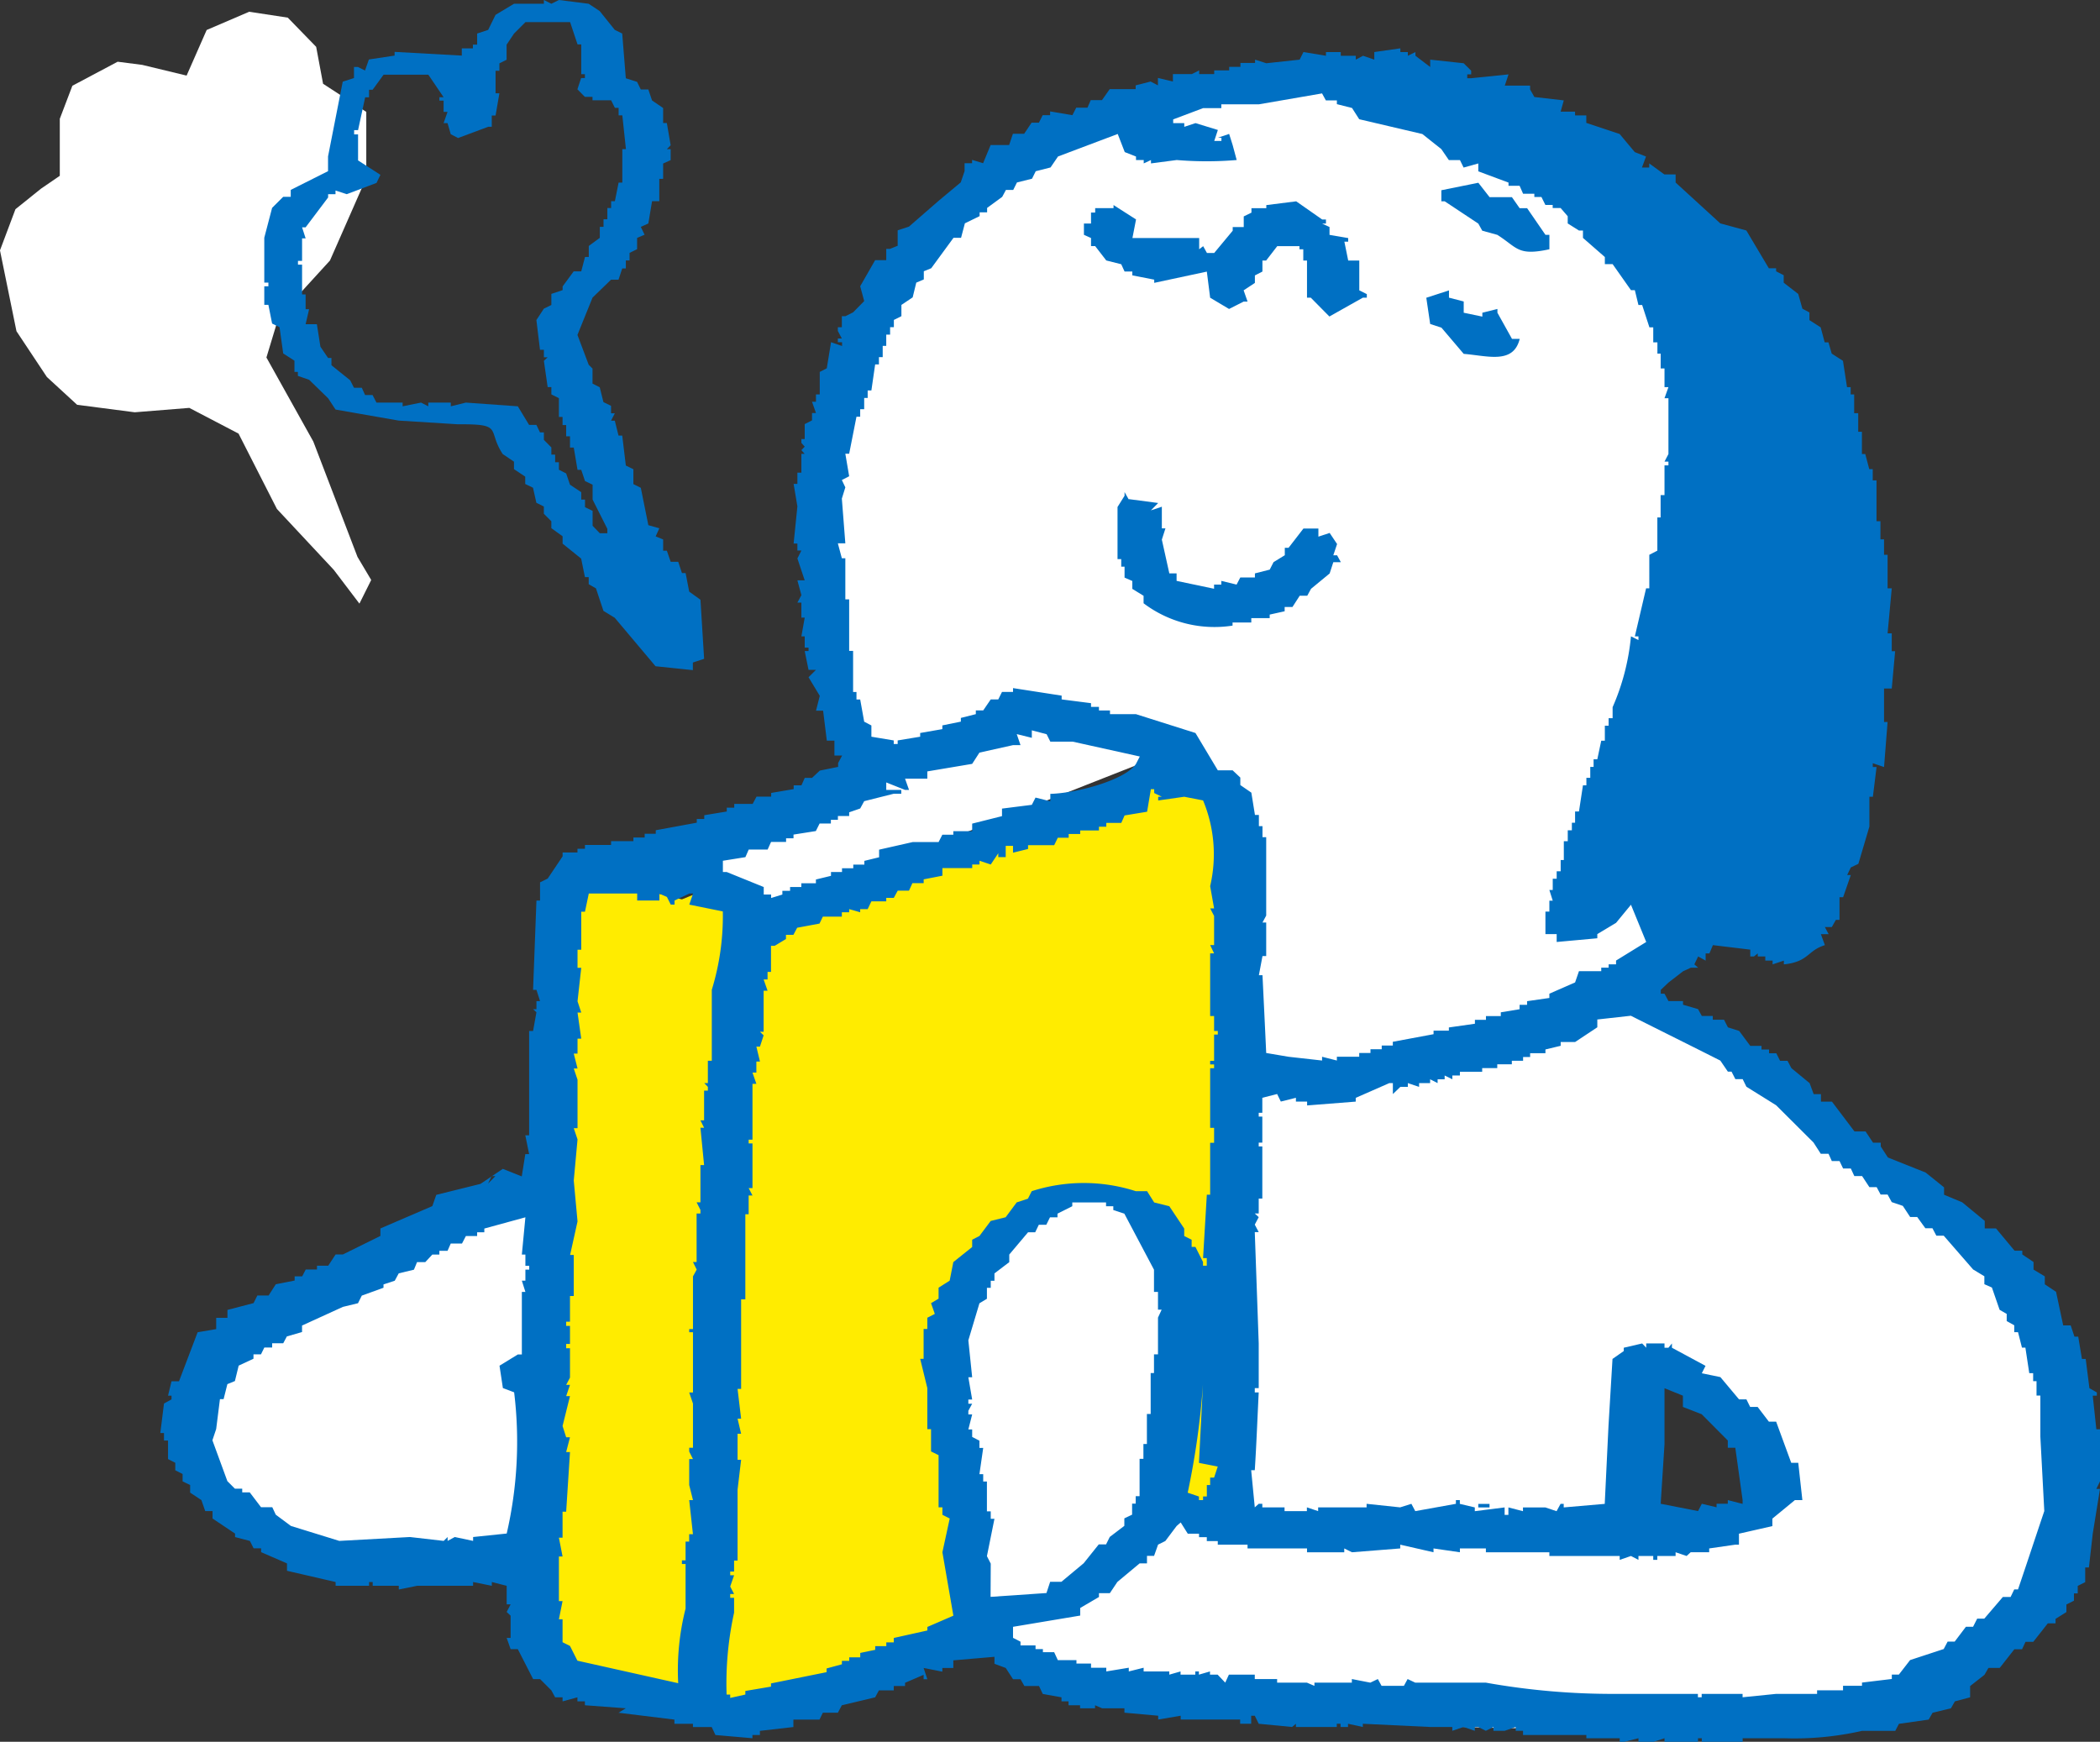
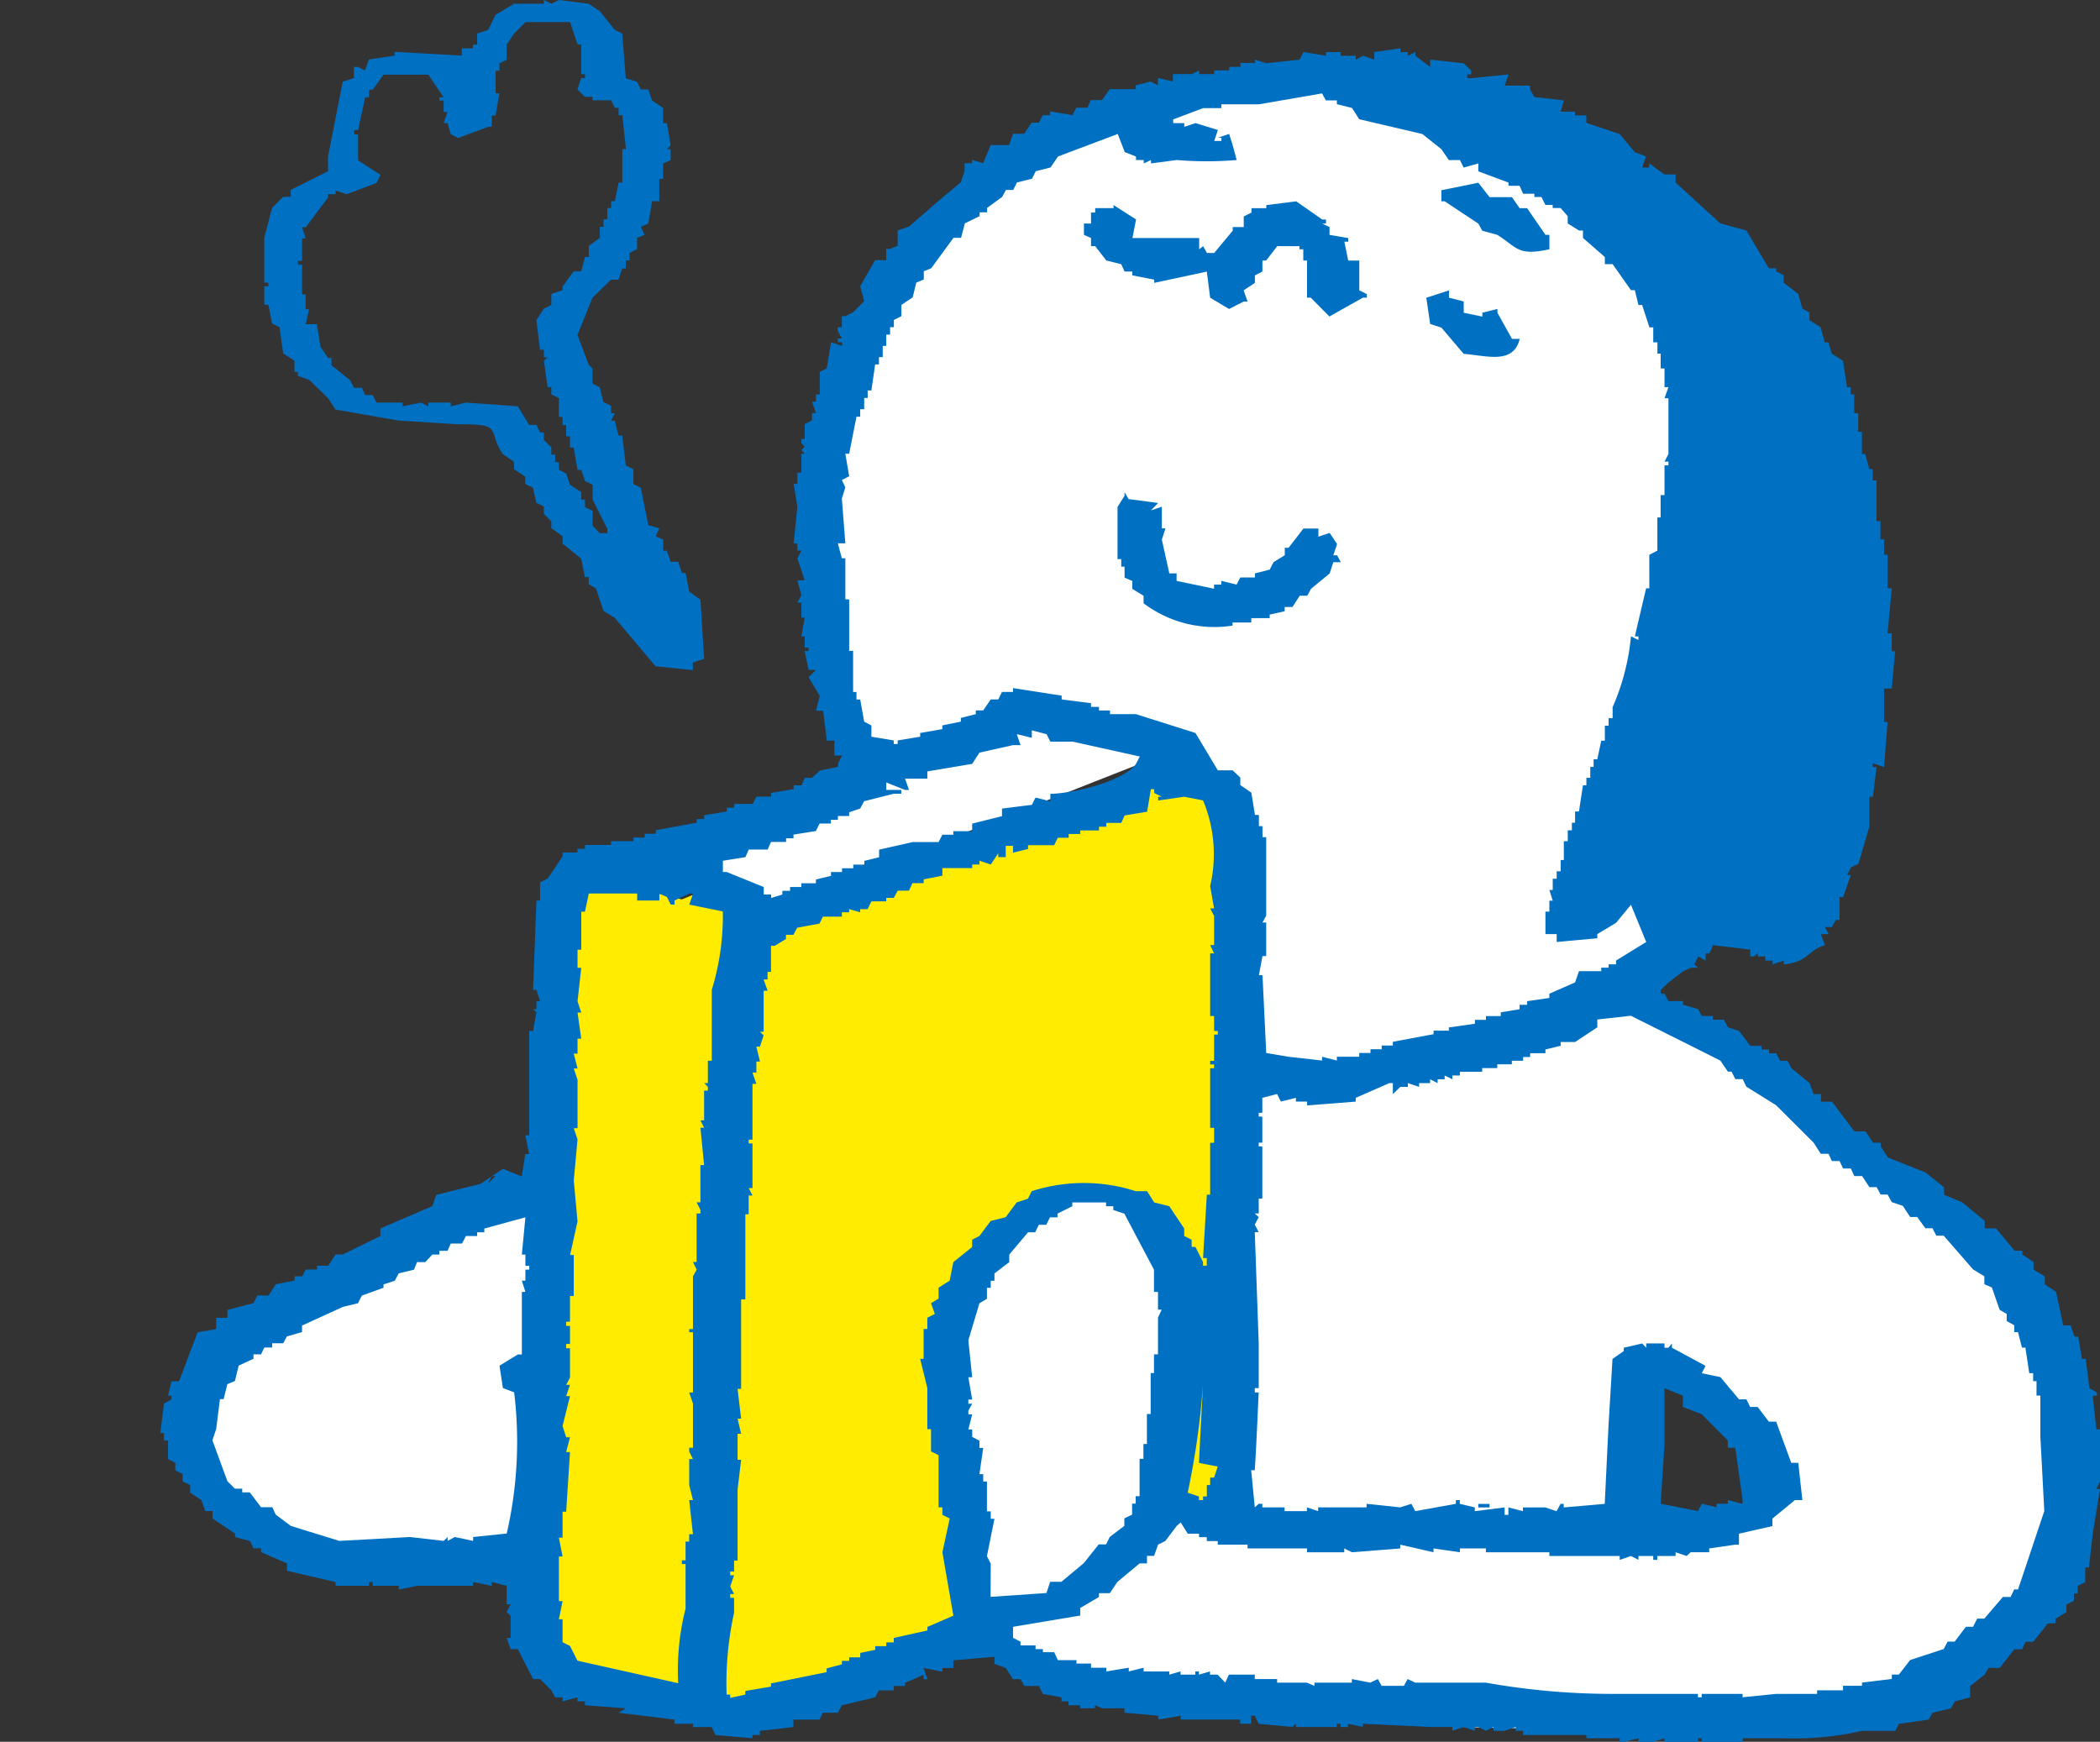
<svg xmlns="http://www.w3.org/2000/svg" width="74.636" height="61.911" viewBox="0 0 74.636 61.911">
  <rect x="0" y="0" width="74.636" height="61.911" fill="#333333" stroke="none" />
  <g id="Group_1830" data-name="Group 1830" transform="translate(-48.387 -1535.195)">
-     <path id="Path_602" data-name="Path 602" d="M33.449,814.647l-3.669-.549-2.067-1.207-.594-1.219,1.2-25.357.243-1.387,1.18.34,2.764.668,1.4-.57.9,1.609,9.643-3.521,5.981-2.06,2.206,1.574-.956,19.736.344,4.925-6.056,3.875-6.693,2.043-4.121,1.1Z" transform="translate(40.117 781.227)" fill="#ffec00" fill-rule="evenodd" />
-     <path id="Path_603" data-name="Path 603" d="M35.4,787.268l-1.57-4.1-1.667-2.988.441-1.457,1.817-1.99,1.291-2.935v-2.348l-1.536-1-.245-1.312L32.922,768.1l-1.373-.209-1.51.648-.713,1.621-1.578-.381-.873-.112-1.609.854-.447,1.174v2.027l-.665.455-.911.732-.55,1.463.586,2.873,1.081,1.628,1.075.988,2.047.266,1.94-.156,1.75.914,1.364,2.679,2.021,2.164.911,1.2.419-.84Z" transform="translate(25.693 767.722)" fill="#fff" fill-rule="evenodd" />
+     <path id="Path_602" data-name="Path 602" d="M33.449,814.647l-3.669-.549-2.067-1.207-.594-1.219,1.2-25.357.243-1.387,1.18.34,2.764.668,1.4-.57.9,1.609,9.643-3.521,5.981-2.06,2.206,1.574-.956,19.736.344,4.925-6.056,3.875-6.693,2.043-4.121,1.1" transform="translate(40.117 781.227)" fill="#ffec00" fill-rule="evenodd" />
    <path id="Path_604" data-name="Path 604" d="M44.647,793.268l-.988-4.432c-3.652-30.451,45.659-25.017,29.441,11.6l-1.24,1.308,2.7,1.34,3.742,2.578c24.285,19.026,1.654,24.473-21.656,21.124l-4.158-.6-1.546-.836-2.086-1.684-.1-3.422-.392-3.014-.474-2.974.578-2.04,1.732-2.424,1.682-.816,1-.206,1.594.206,1.452,1.758,1.01,2.558-.79,2.9-.294,3.238,1.054.944,1.37.094L58.128,809.7l.17-9.3-.1-5.149-2.7-2.1L41.22,798.775l-3.126-1.534,2.448-1.624,3.434-1.572Zm30.393,27.6,1.86-1.08V818.1l-1.552-1.726-1.57-1.114-1.082-.246-.184,5.585ZM33.427,808.772l-2.866.814-4.713,2.742-3.416,1.328L21.1,815.581v2.12l.868,1.912,2.264,1.534,2.472.8h6.209l.51-5.791v-7.381Z" transform="translate(34.104 768.916)" fill="#fff" fill-rule="evenodd" />
    <path id="Path_605" data-name="Path 605" d="M38.017,774.831l-.132.792-.268.122.134.278-.266.114v.4l-.268.132v.268h-.132v.284h-.128l-.132.4h-.266l-.658.638-.536,1.326.4,1.06.136.136v.534l.256.13.132.528.27.132v.266h.134l-.134.262h.134l.132.53h.132l.128,1.064.268.132v.528l.264.132.268,1.328.39.11-.13.288.266.11v.4h.132l.136.394h.268l.132.4h.13l.128.66.4.288.13,2.1-.4.132v.27l-1.326-.138-1.452-1.724-.4-.244-.266-.8-.258-.148v-.252h-.134l-.134-.658-.66-.532v-.262l-.4-.288v-.246l-.266-.266v-.258l-.266-.132-.12-.536-.276-.132v-.262l-.4-.266v-.266l-.4-.27c-.57-.866.058-1.072-1.59-1.058l-2.108-.132-2.244-.392-.262-.4-.676-.658-.4-.138V780.9h-.122v-.4l-.4-.258-.13-.932-.264-.13-.132-.664h-.146v-.66h.146v-.132h-.146v-1.594l.278-1.062.394-.392h.268v-.246l1.326-.666v-.524l.522-2.658.4-.128v-.394h.14l.252.126.138-.392.914-.138v-.132l2.388.132V769.4h.394v-.134H31.8v-.394l.392-.13.262-.534.656-.394h1.062v-.134l.266.134.268-.134,1.058.134.392.26.536.668.264.13.128,1.59.4.128.132.27h.268l.132.39.394.27v.532h.132l.136.792-.136.138h.136v.39l-.268.12v.546h-.136v.794Zm-4.506-6.357-.4.4-.264.394v.536l-.256.128v.264h-.136v.8h.136l-.136.79H32.32v.4h-.126l-1.072.4-.26-.136-.114-.394h-.14l.14-.4h-.14v-.4h-.15v-.12h.15l-.542-.8H28.474l-.388.534h-.128v.27H27.82l-.252,1.166h-.14v.15h.14v.926l.794.512-.138.288-1.058.4-.4-.13v.13h-.262v.116l-.8,1.062h-.126l.126.392h-.126v.8h-.146v.134h.146v1.06h.126v.524h.124l-.124.534h.4l.126.8.272.4h.12v.258l.666.536.134.264H27.7l.118.26h.266l.138.268h.93v.132l.654-.132.258.132v-.132h.8v.132l.536-.132,1.846.132.4.66h.26l.128.268h.138v.264l.266.27v.256h.134v.27h.134v.266l.258.132.136.4.4.266v.264h.134v.27l.27.13v.53l.256.266h.268v-.156l-.524-1.04v-.53l-.27-.128-.134-.4h-.132l-.134-.792H35.1v-.4h-.136v-.4h-.128V782.5h-.13v-.668l-.268-.134v-.26h-.132l-.134-.934.134-.124h-.134v-.266h-.138l-.128-1.058.266-.406.266-.13v-.394l.4-.134v-.132l.394-.536H35.5l.134-.51h.134v-.392l.392-.288v-.392h.132v-.268h.136v-.4h.134v-.244h.134l.132-.66h.132v-1.19h.128l-.128-1.2h-.132v-.266h-.132l-.134-.27H35.9v-.12h-.27l-.266-.27.132-.4h.134v-.136H35.5v-1.06h-.132l-.264-.792h-1.59m32.159,1.594V769.8l1.188.128.268.264v.132h-.14v.136h.14l1.328-.136-.134.4h.9v.134l.152.27,1.046.12-.112.4h.512v.134h.4v.266l1.184.394.538.644.4.158-.144.39h.258v-.146l.538.392h.4v.288l1.588,1.452.926.252.8,1.344h.258v.108l.27.138v.266l.516.4.148.524.25.134v.272l.4.258.142.532h.134l.116.4.4.258.144.934h.13v.26h.124v.666h.144v.662h.132v.79h.118l.142.536h.124v.4h.134v1.452h.14v.644h.128v.55h.126v1.192h.148l-.148,1.6h.148v.636h.12l-.12,1.324h-.274v1.192h.126l-.126,1.6-.4-.136v.136h.134L81.406,796h-.124v1.06l-.392,1.324-.268.128-.13.27h.13l-.274.788h-.128v.806h-.13l-.144.256H79.7l.134.252h-.276l.142.39c-.638.2-.564.59-1.458.684v-.134l-.4.134v-.134h-.26v-.148h-.268v-.108l-.134.108h-.132v-.242l-1.328-.16-.124.294h-.134v.256l-.266-.148-.136.282.136.118h-.258l-.276.126-.518.4-.276.262V803H74l.14.262h.518v.13l.534.156.134.244h.39v.134h.4l.138.27.4.128.394.53h.4v.13h.268v.134h.258l.134.268h.264l.138.26.648.534.144.39h.258v.268h.392l.8,1.058h.394l.266.4h.274v.136l.254.39,1.342.536.654.526v.262l.646.27.8.66v.268h.4l.66.792h.274v.132l.4.27v.268l.4.242v.282l.4.266.254,1.194h.266l.134.4h.134l.132.792h.134l.132,1.04.264.152v.114H89.22l.128,1.194h.13v1.852l-.13.268h.13l-.258,1.592-.136,1.2h-.132v.522l-.266.134v.266h-.134v.26l-.268.134v.27l-.386.242v.158h-.274l-.518.658H86.83l-.122.264h-.274l-.52.662h-.4l-.142.246-.51.4v.4l-.542.144-.14.246-.652.158-.14.244-1.056.15-.13.25h-1.18a10.848,10.848,0,0,1-2.784.262h-1.46v.132H75.325v-.132h-.134v.132H74v-.132l-.4.132h-.526v-.132l-.522.132h-.144v-.132H71.222v-.114h-2.25V829.2h-.26v-.136l-.392.136h-.4v-.136l-.27.136-.272-.136h-.12v.136l-.4-.136-.4.136v-.136h-.79l-2.39-.114v.114l-.526-.114v.114h-.266v-.114h-.134v.114H60.9v-.114l-.136.114-1.186-.114-.14-.286h-.128v.286h-.392v-.15H56.805v-.136l-.8.136v-.136l-1.2-.108V828.4h-.792l-.252-.108v.108h-.532v-.108h-.41v-.138h-.25v-.144l-.666-.12-.134-.282H51.25l-.138-.242h-.266l-.26-.4-.4-.148v-.248l-1.462.126v.27h-.39v.132l-.666-.132.132.4h-.132v-.156l-.66.284v.114h-.4v.154H46.08l-.134.248-1.184.282-.142.266h-.534l-.118.244h-.928v.264l-1.19.136v.148h-.266v.114l-1.314-.114-.134-.284h-.666v-.114h-.658v-.15l-1.988-.244.26-.158-1.454-.108v-.138h-.266v-.144l-.528.144v-.144h-.264l-.134-.248-.4-.4h-.248l-.544-1.064h-.256l-.14-.4h.14v-.79l-.14-.132.14-.27h-.14v-.66l-.528-.134v.134l-.666-.134v.134h-1.99l-.65.132v-.132h-.928v-.134h-.128v.134H26.77v-.134l-1.728-.4v-.262l-.92-.4v-.136h-.266l-.132-.262-.528-.138v-.124l-.8-.536v-.264h-.26L22,821l-.4-.266v-.27l-.268-.13v-.262l-.26-.132v-.266l-.258-.132v-.66h-.144v-.266h-.13l.13-1.048.268-.148v-.132h-.124l.124-.512h.266l.662-1.742.66-.112v-.4h.4v-.282l.928-.242.134-.27h.4l.256-.4.67-.132v-.15h.268l.126-.242h.4v-.136h.4l.262-.4h.26l1.332-.658v-.266l1.846-.794.14-.4,1.572-.39.792-.534.674.268.126-.792h.136l-.136-.668h.136v-3.708h.14l.12-.666-.12-.11h.12v-.286h.128l-.128-.4h-.12l.12-3.174h.128v-.648l.272-.134.53-.79v-.138h.528v-.132h.266v-.134h.928v-.136h.794v-.13h.4v-.132h.394v-.126l1.458-.268v-.132h.266v-.134l.8-.132v-.136h.266v-.134h.654l.138-.258h.52v-.132l.8-.136v-.134h.276l.118-.266h.26l.274-.258.652-.132V794.8l.142-.266h-.274v-.528h-.27l-.132-1.066h-.252l.134-.526-.4-.662.264-.262h-.264l-.136-.668h.136V790.7h-.136v-.4h-.118l.118-.668h-.118V789.1h-.142l.142-.266-.142-.526h.26l-.26-.778.142-.282h-.142V787h-.134l.134-1.32-.134-.8h.134v-.4h.142v-.668h.118l-.118-.132.118-.124-.118-.134v-.136h.118v-.532l.26-.132v-.262h.14l-.14-.4h.14V781.7h.134v-.8l.25-.128.152-.928.392.134v-.134H44.62v-.132h.142l-.142-.268v-.132h.142v-.392h.124l.276-.138.394-.4-.142-.528.532-.928h.394v-.4h.132l.274-.11v-.55l.4-.13,1.05-.914.792-.66.136-.4v-.28h.266v-.12l.392.12.268-.648h.658l.134-.4h.4l.264-.394h.26l.134-.266h.264v-.134l.792.134.136-.266h.4l.116-.27h.4l.274-.39h.922v-.134l.532-.136.26.136v-.264l.532.128v-.264H57.2l.262-.132v.132h.534v-.132h.532v-.126h.4v-.138h.52V769.8l.4.128,1.184-.128.136-.27.8.132v-.132h.526v.132h.534v.138l.258-.138.4.138v-.27l.926-.132v.132h.266v.132l.27-.132v.132l.526.4m-6.629,0,.274.126-.274-.126m-1.05,2.628h.258v-.114h-.126l.4-.136.126.4.142.528a12.85,12.85,0,0,1-2.132,0l-.914.12v-.12l-.258.12v-.12h-.274v-.124l-.4-.158-.25-.644-2.122.8-.266.39-.526.134-.132.266-.536.134-.132.266h-.26l-.132.246-.536.392v.158h-.266v.134l-.524.256-.136.514h-.268l-.792,1.082-.264.108v.29l-.268.114-.128.524-.4.268v.4l-.268.134v.258h-.134v.264H46.34v.4h-.126v.4H46.08v.258h-.134l-.134.926H45.68v.268h-.124v.4h-.142v.266h-.132l-.26,1.316h-.136l.136.8-.26.134.124.26-.124.4.124,1.59H44.62l.142.532h.124v1.46h.136v1.832h.14v1.46h.12v.266h.132l.142.79.256.134v.4l.794.132v.128h.14v-.128l.8-.132v-.132l.788-.138v-.132l.658-.134v-.132l.532-.134v-.132h.262l.268-.392h.268l.132-.266h.392v-.136l1.728.268v.134l1.044.134v.132H53.9v.126h.392v.132h.922l2.116.67.794,1.326h.526l.274.258v.266l.392.27.128.792h.14v.4h.128v.392h.132v2.786l-.132.246h.132v1.192h-.132l-.128.682h.128c.044.908.09,1.842.132,2.764l.792.134,1.194.134v-.134l.526.134v-.134h.794v-.134h.4v-.134h.4v-.13h.394v-.134l1.448-.27v-.126h.544V804.2l.926-.132v-.138h.392v-.134h.528v-.134l.668-.11v-.156h.266v-.13l.792-.114V803l.914-.4.138-.4h.792v-.126h.262v-.118h.264v-.134l1.072-.66-.542-1.324-.53.644-.666.4v.148l-1.444.132v-.28h-.4v-.8h.14v-.388h.12l-.12-.38h.12v-.4h.14v-.266h.142v-.4h.112v-.668h.14v-.388h.146v-.268h.114v-.4h.138l.142-.93h.122v-.266h.138v-.39h.118v-.27h.132l.14-.66h.128v-.534h.134v-.266h.142v-.392a8.112,8.112,0,0,0,.652-2.518l.266.132V790.3h-.128l.4-1.708h.114V787.4l.286-.148v-1.18h.116v-.794H74v-1.056h.14v-.134H74l.14-.27v-1.984H74l.14-.394H74v-.664h-.136v-.528h-.116v-.4H73.6v-.532h-.136l-.258-.794h-.132l-.128-.528h-.138l-.652-.926h-.276v-.252l-.778-.68v-.262h-.142l-.4-.252v-.256l-.252-.292h-.282v-.11h-.26l-.14-.282h-.252v-.116h-.4l-.124-.282h-.394v-.114l-1.074-.4v-.28l-.522.146-.13-.266h-.394l-.268-.39-.674-.536-2.244-.526-.256-.4-.538-.136v-.134h-.392L61.829,771l-2.246.388H58.249v.136H57.6l-1.062.4v.132h.394v.132l.4-.132.794.244-.132.4m11.915,3.84c-1.134.246-1.134-.058-1.85-.512l-.536-.148-.14-.252-1.194-.792h-.12v-.394l1.314-.266.4.512h.794l.274.392h.266l.652.948h.14Zm-7.815-.79v.278l.664.114v.128h-.136l.136.67h.394v1.06l.268.134v.126H63.28l-1.19.67-.662-.67h-.134v-1.32h-.132v-.4h-.136v-.11h-.79l-.394.51h-.132v.392l-.268.138v.266l-.4.264.14.4h-.14l-.518.262-.672-.4-.118-.928-1.87.4v-.114l-.778-.152v-.138h-.276l-.118-.258-.532-.134-.394-.51h-.148v-.288l-.252-.114v-.4h.252v-.39h.148v-.158h.652v-.11l.8.512-.128.66h2.372v.4l.142-.11.134.242h.258l.658-.792v-.13h.392v-.378l.274-.134v-.158h.528v-.11l1.062-.134.924.646h.134v.146h-.134l.262.122m4.244,2.25v.26l.524.136v.4l.662.138v-.138l.536-.134v.134l.518.93h.274c-.226.912-1.142.6-1.99.532l-.792-.932-.4-.13-.138-.932.8-.26m-11.375,7.417,1.046.138-.26.262.39-.13v.77h.128l-.128.4.266,1.2h.258v.266l1.332.28v-.148h.258v-.132l.542.132.132-.252h.52v-.146l.526-.134.136-.266.4-.246v-.264h.134l.528-.684h.532v.288l.4-.132.264.394-.134.4h.134l.134.246h-.268l-.13.4-.662.546-.134.246h-.268l-.258.4H60.5v.152l-.532.118v.126h-.654v.156h-.666v.11a4.179,4.179,0,0,1-3.162-.794v-.266l-.4-.246v-.28l-.276-.12v-.39h-.118v-.268h-.132v-1.852l.25-.4v-.13l.15.264m-3.446,8.2v.27l-.536-.132.134.392h-.266l-1.194.266-.258.4-1.594.268v.258h-.792l.142.4h-.142l-.668-.266v.266h.534v.136h-.268l-1.05.264-.142.26-.392.136v.132h-.4v.134h-.25v.132h-.4l-.134.268-.794.126v.132h-.264v.13h-.534l-.122.27h-.672l-.118.27-.8.128v.4h.136l1.316.534v.266h.262v.124l.4-.124v-.132h.274v-.134h.4v-.134h.518v-.134l.536-.13v-.136h.392v-.134h.4v-.128h.394v-.134l.524-.128v-.27l1.192-.27H48.2l.134-.262h.39v-.126h.67v-.268l1.06-.266v-.268l1.06-.134.132-.258.526.132v-.264c.956-.024,2.67-.5,3.042-1.062l.138-.266-2.388-.528h-.792l-.132-.264-.526-.138m-.668,4.373v-.266h-.26v.4h-.264v-.138l-.268.4-.4-.134v.134h-.258v.128h-1.06v.27l-.666.13v.134h-.4l-.122.268h-.4l-.14.256H46.34v.124h-.528l-.132.276h-.266v.112l-.392-.112v.112h-.26v.156h-.676l-.118.246-.794.148-.134.252h-.264v.148l-.4.242h-.132v.928h-.122v.268h-.14l.14.4h-.14v1.46h-.13l.13.126-.13.4h-.128l.128.532h-.128v.392h-.138l.138.4h-.138v1.984h-.136v.134h.136v1.588h-.136l.136.262h-.136v.668h-.118v3.024h-.15v3.184h-.126l.126,1.058h-.126l.126.536h-.126v.926h.126l-.126,1.06v2.522h-.124v.39h-.138v.132h.138l-.138.4.138.266h-.138v.136h.138v.528a11.76,11.76,0,0,0-.266,2.91h.128v.12l.538-.12v-.128l.912-.154v-.114l1.976-.4v-.132l.544-.148v-.122h.26v-.126h.392v-.156l.532-.11v-.132h.394v-.132h.266V825.9l1.194-.266v-.126l.924-.4-.39-2.254.26-1.2-.26-.132v-.266H48.2v-1.854l-.268-.132v-.792H47.8v-1.46l-.254-1.04h.122v-1.06H47.8v-.4l.266-.136L47.932,814l.268-.16v-.39l.394-.25.13-.66.67-.536v-.26l.258-.132.4-.534.532-.132.392-.528.4-.132.134-.266a6.028,6.028,0,0,1,3.7,0h.4l.252.4.538.134.53.794v.266l.264.132V812h.134l.27.536v.132h.134v-.27H57.6l.134-2.254h.118V808.3h.14v-.532h-.14v-2.12h.14v-.134h-.14v-.126h.14v-.936h.132v-.126h-.132v-.532h-.14v-2.228h.14l-.14-.294h.14v-1.036l-.14-.268h.14l-.14-.79a4.978,4.978,0,0,0-.252-3.048L56.931,796l-.926.132V796h.13l-.272-.132v-.136h-.118l-.134.8-.8.132-.118.266h-.532v.134H53.9v.134h-.666v.126h-.41v.132h-.386l-.13.266H51.38v.134l-.534.132m-15.08,1.462-.134.636H35.5v1.352h-.132v.642H35.5l-.132,1.19.132.4h-.132l.132.928h-.132v.532h-.134l.134.528h-.134l.134.4v1.722h-.134l.134.4-.134,1.462.134,1.452-.264,1.192h.13v1.46H35.1v.912h-.136v.15H35.1v.642h-.136v.152H35.1v1.044l-.136.258H35.1l-.136.4H35.1l-.264,1.062.128.4H35.1l-.136.526H35.1l-.136,2.12h-.128v.924h-.13l.13.668h-.13v1.586h.13l-.13.646h.13v.816l.264.132.264.524,3.582.8a8.9,8.9,0,0,1,.262-2.652v-1.586h-.13v-.128h.13v-.668h.128v-.262h.134L39.337,821h.134l-.134-.536v-.922h.134l-.134-.268v-.134h.134v-1.572l-.134-.394h.134v-2.14h-.134v-.112h.134v-1.874l.132-.242-.132-.268H39.6v-1.724h.136v-.128l-.136-.27h.136v-1.324h.13l-.13-1.328h.13l-.13-.262h.13v-1.058H40v-.132l-.128-.134H40v-.794h.14v-2.522a8.937,8.937,0,0,0,.392-2.786l-1.192-.242.134-.394h-.134l-.524.248v.146h-.134l-.136-.27-.268-.124v.248h-.79v-.248h-1.72m35.844,4.484v.27l-.79.524h-.512v.134l-.542.13v.134h-.544v.134h-.25v.134h-.4v.126h-.518v.134H67.52v.132h-.792v.132H66.46v.134l-.274-.134v.134h-.25v.136l-.266-.136v.136h-.392v.134l-.4-.134v.134h-.266l-.266.256v-.39h-.126l-1.194.524v.134l-1.728.136v-.136H60.9V806.7l-.536.134-.132-.268-.526.134v.534h-.128v.134h.128v.926h-.128v.136h.128v1.852h-.128v.53h-.14l.14.13-.14.266.14.266h-.14l.14,3.956v1.59h-.14v.152h.14c-.046.906-.08,1.84-.14,2.766h-.128l.128,1.32.14-.126h.128v.126h.79v.134h.794v-.134l.4.134v-.134h1.722v-.126l1.192.126.4-.126.138.26,1.444-.26V821h.14v.134l.532.126v.134l1.06-.134v.266h.134v-.266l.518.134v-.134h.794l.4.134.142-.26h.112v.126l1.458-.126.134-2.784.142-2.368.4-.28v-.118l.654-.152.144.152v-.152H74v.152h.14l.124-.152v.152l1.194.644-.132.264.66.136.664.792h.262l.132.268h.266l.4.524h.258l.536,1.462h.25L78.9,821h-.266l-.8.658v.266l-1.188.27v.39h-.13l-.928.134v.136h-.658l-.144.132-.392-.132v.132h-.65v.138H73.6v-.138h-.526v.138l-.266-.138-.4.138v-.138h-2.5v-.132H67.652v-.136h-.924v.136l-.938-.136v.136l-1.182-.27v.134l-1.716.136-.274-.136v.136H61.295v-.136H59.181v-.134H58.123v-.128h-.39v-.138h-.276v-.124h-.4l-.252-.4-.146.128-.4.532-.258.128-.142.4h-.252v.266h-.26l-.792.66-.268.4H53.9v.136l-.666.39v.27l-2.388.4v.392l.266.136v.132h.534v.132h.262v.11h.4l.13.282H53.1v.122h.518v.148h.542v.132l.8-.132v.132l.528-.132v.132H56.4v.114l.4-.114v.114h.524v-.114h.128v.114l.394-.114v.114h.272l.27.284.13-.284h.92v.156h.794v.128h1.058l.268.114v-.114h1.33v-.128l.656.128.268-.128.132.242h.794l.132-.242.27.128h2.508a25.6,25.6,0,0,0,4.623.4h2.916v.12h.134v-.12h1.454v.12l1.19-.12h1.458v-.128h.922V827.6h.674v-.114l1.06-.128v-.156h.25l.4-.516,1.194-.392.14-.264h.25l.4-.528h.254l.146-.288h.252l.66-.77H86.3l.13-.27h.134c.316-.926.622-1.86.934-2.784l-.14-2.646v-1.46h-.136v-.512h-.12v-.284h-.138l-.138-.908h-.122l-.14-.55h-.134v-.244l-.268-.15v-.254l-.252-.146-.274-.792-.268-.118v-.282l-.4-.242-1.044-1.2h-.262l-.14-.266h-.252l-.29-.4h-.25l-.26-.394-.394-.134-.148-.27H81.68l-.14-.262h-.258l-.26-.394h-.276l-.124-.268h-.274l-.128-.266h-.274l-.116-.258h-.276l-.258-.4-1.328-1.324-1.058-.66-.132-.27h-.26l-.136-.266h-.13l-.268-.392c-1.052-.532-2.122-1.062-3.18-1.594l-1.2.134m-39.29,5.565-.126.266.262-.266Zm17.734,14.956,1.986-.136.132-.4h.4l.792-.66.534-.668h.26l.132-.266.518-.394v-.266l.276-.132v-.392h.128v-.264h.138v-1.328h.136v-.528h.124v-1.066h.134v-1.456h.118v-.664h.142v-1.306l.13-.282h-.13V813.6h-.142v-.79l-1.054-1.992-.392-.128v-.136h-.258v-.134h-1.2v.134l-.526.264v.13h-.266l-.132.266h-.266l-.128.266H51.38l-.668.792v.27l-.526.4v.262h-.132v.25h-.136v.39l-.266.16-.394,1.316.136,1.314h-.136l.136.792h-.136v.148h.136l-.136.252v.128h.136l-.136.534h.136v.266l.258.134v.258h.134l-.134.932h.134v.262h.132v1.06h.136v.264h.132l-.268,1.328.136.266Zm-24.471-9.657v.244l-.54.156-.128.242h-.394v.152h-.278l-.12.244h-.266v.154l-.526.246-.134.548-.268.11-.134.534h-.13l-.134,1.062-.134.4.532,1.452.268.268h.26v.132h.268l.4.526h.4l.124.266.538.4,1.72.532,2.51-.138,1.2.138.14-.138v.138l.254-.138.652.138v-.138l1.194-.124a14.527,14.527,0,0,0,.264-5.019l-.4-.152-.12-.794.652-.4h.142V813.6h.126l-.126-.4h.126v-.392h.136v-.136h-.136v-.4h-.126l.126-1.324-1.46.4v.132H31.8v.134h-.4l-.138.266h-.4l-.114.26h-.29v.132h-.25l-.252.27h-.292l-.11.268-.54.13-.142.262-.4.132v.118l-.772.28-.134.27-.538.13-1.448.662m32.54,5.013-.666-.13.142-2.788a27.907,27.907,0,0,1-.542,3.848l.4.136V821H57.6v-.13h.134v-.406h.118V820.2h.14l.132-.4m15.74,1.33,1.328.26.134-.26.524.126v-.126h.4V821l.526.134V821l-.26-1.86h-.266v-.258l-.928-.934-.668-.26v-.4L74,817.023v1.992l-.136,2.12m-6.483,0h.4v.126h-.4Z" transform="translate(33.545 767.515)" fill="#0070c3" fill-rule="evenodd" />
  </g>
</svg>